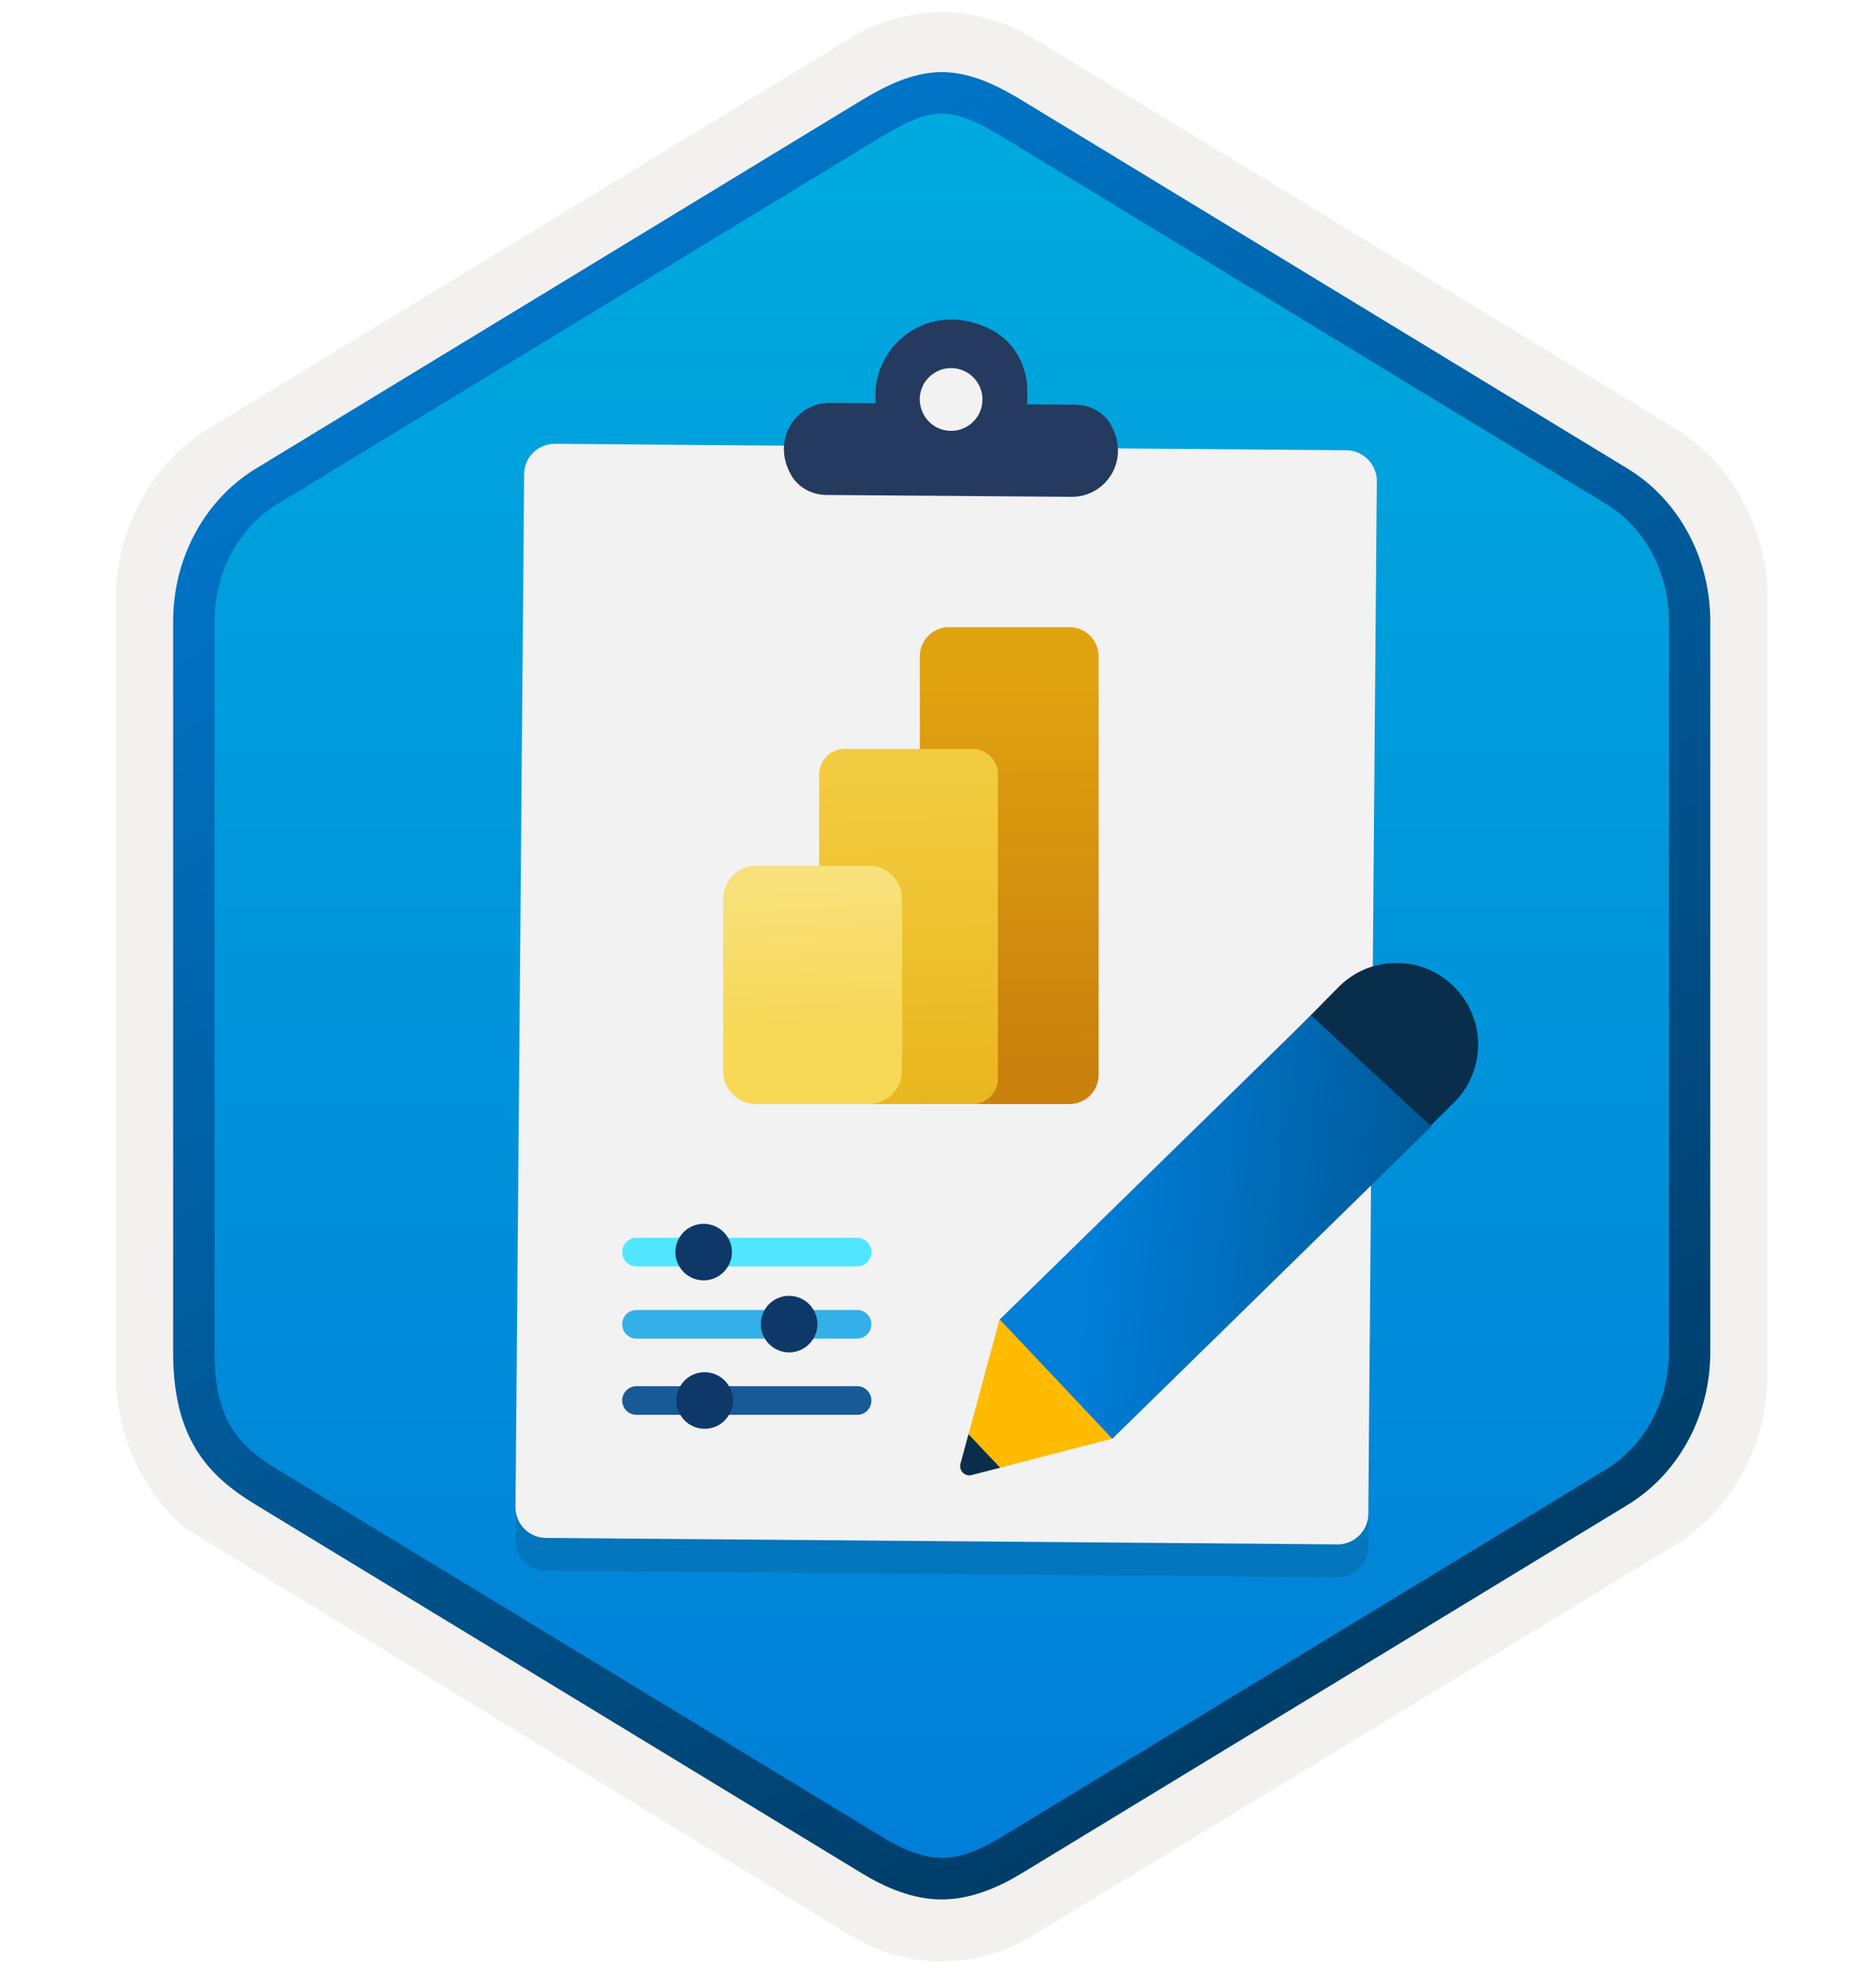
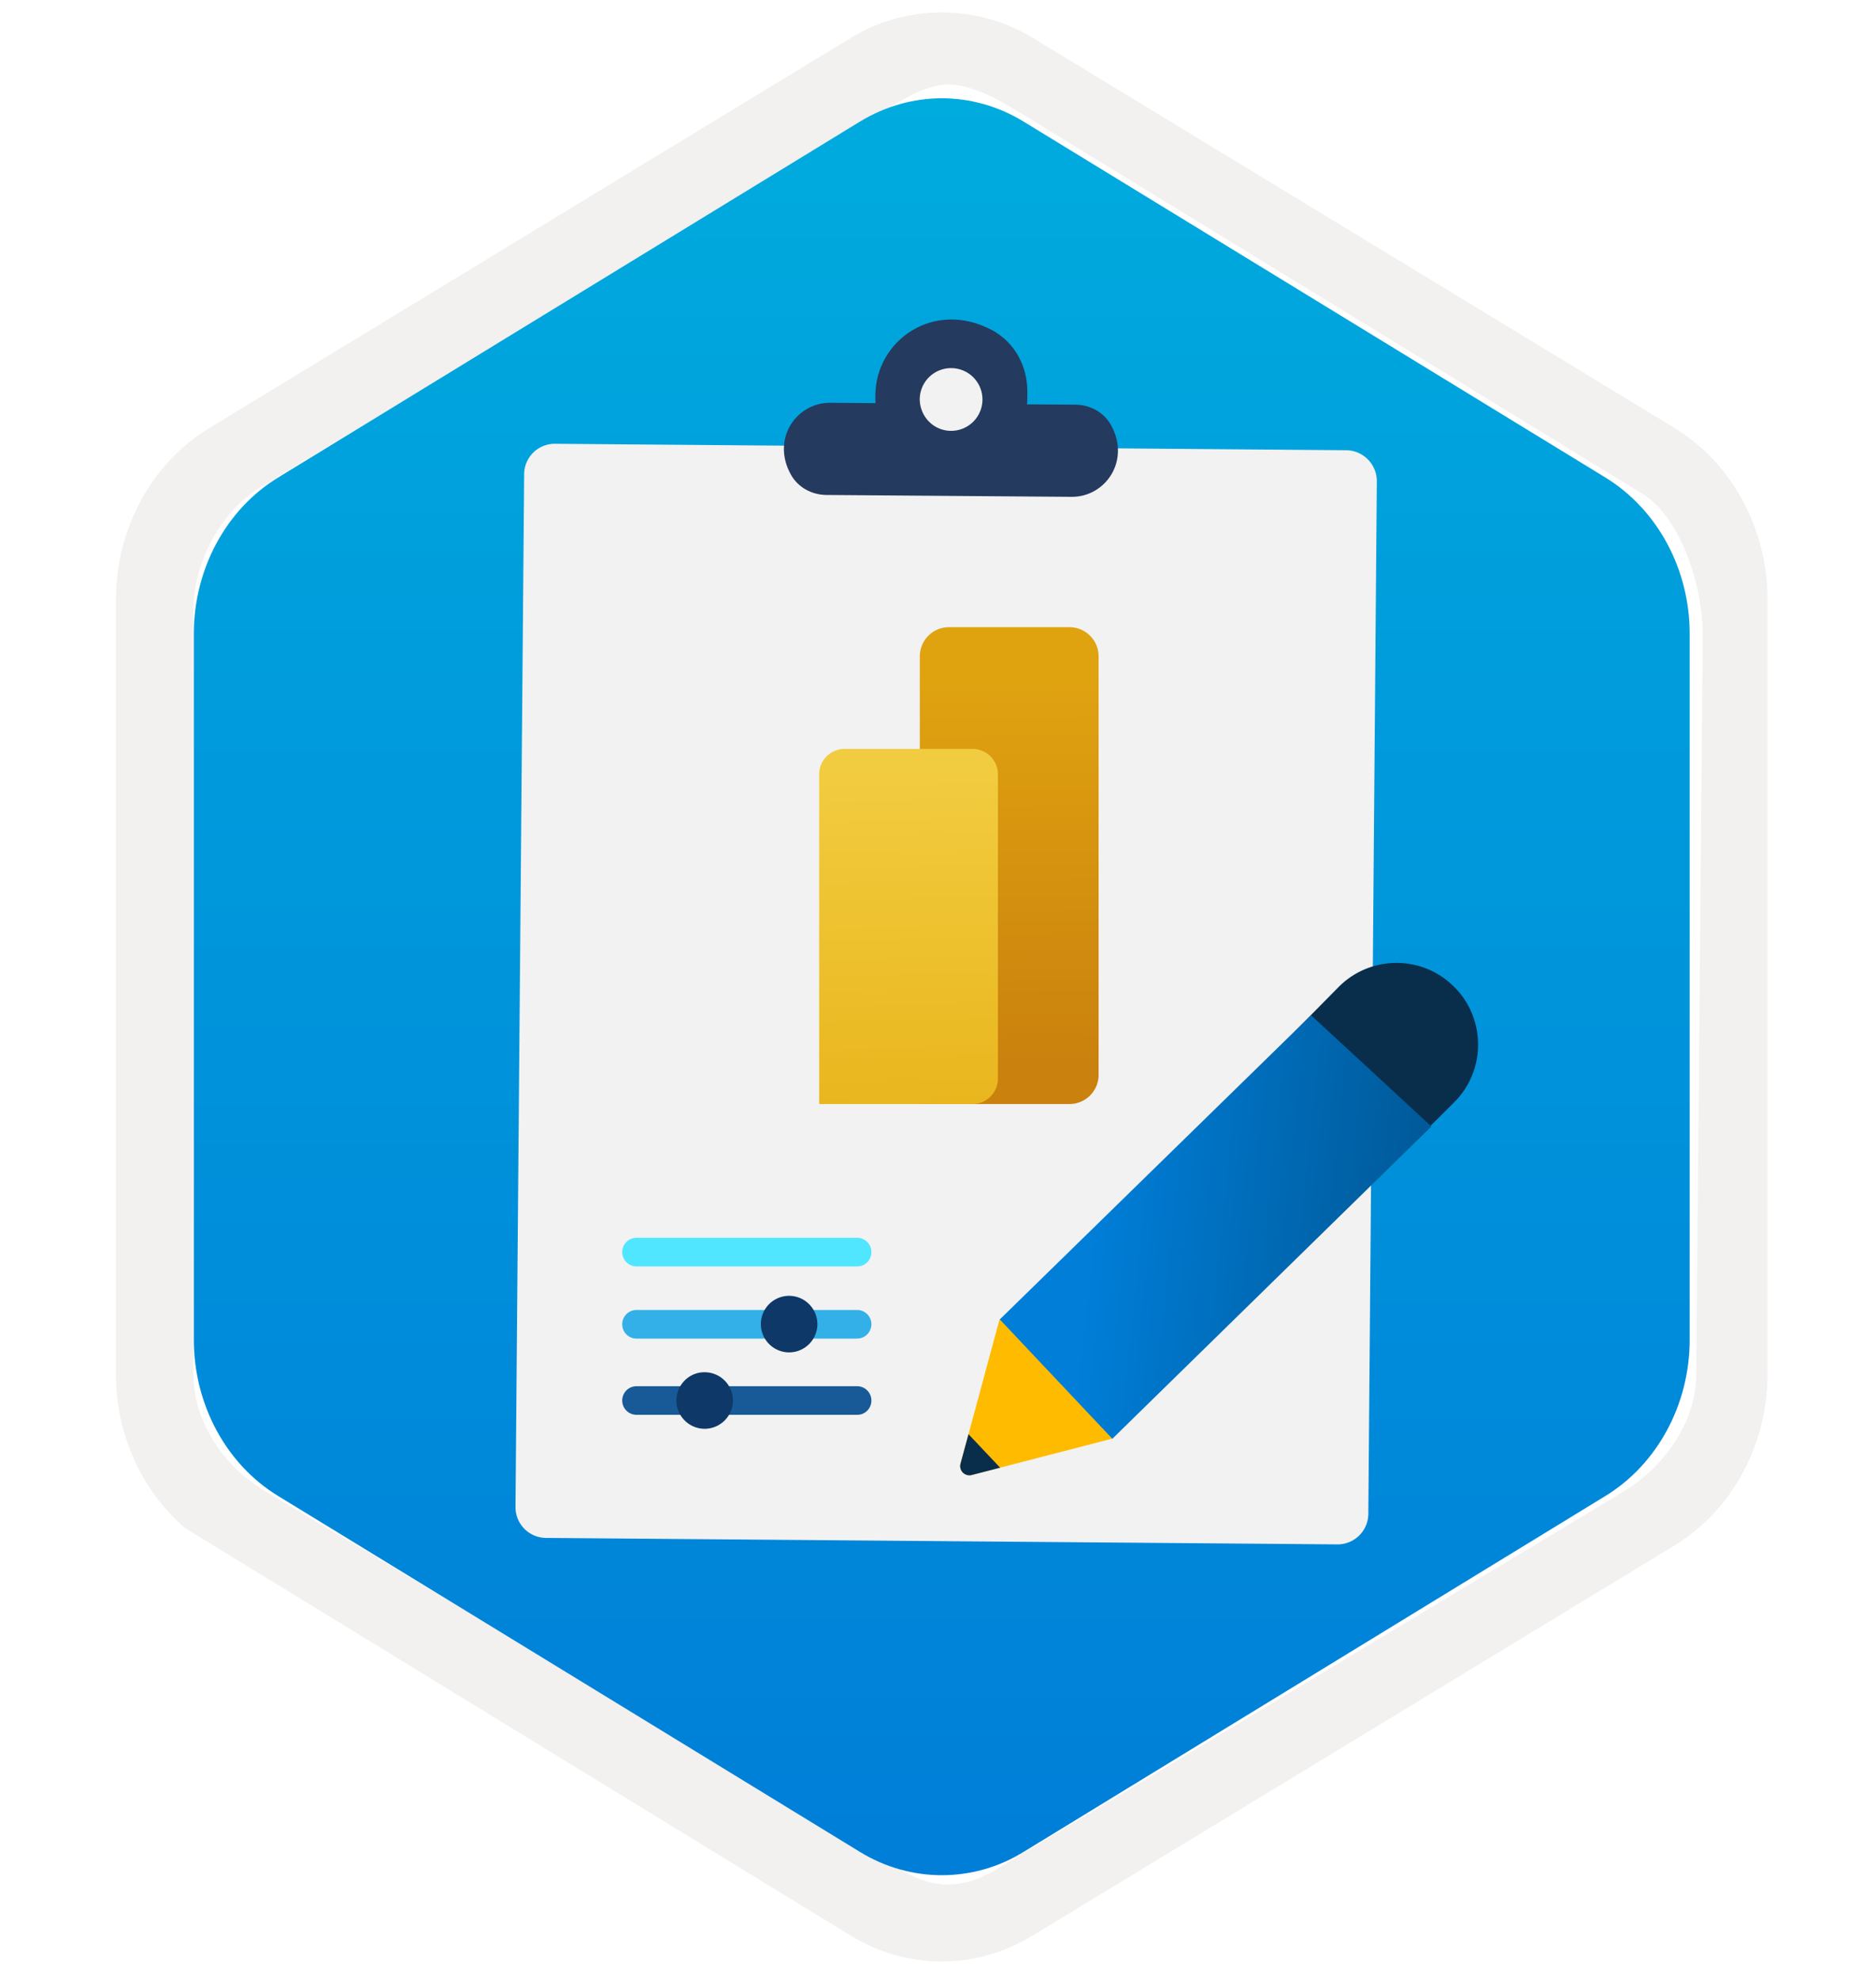
<svg xmlns="http://www.w3.org/2000/svg" width="181" height="191" fill="none">
  <path d="M90.863 189.202c3.06 0 6.07-.85 8.73-2.47l61.97-37.66c5.54-3.37 8.97-9.7 8.97-16.54v-74.71c0-6.82-3.43-13.16-8.97-16.54l-61.97-37.66c-5.33-3.24-12.15-3.22-17.45 0l-61.97 37.68c-5.54 3.37-8.99 9.7-8.99 16.54v74.7c0 5.76 2.45 11.18 6.55 14.75v.03l64.41 39.43c2.64 1.6 5.66 2.45 8.72 2.45Zm.65-181.05c1.95 0 4.43 1.21 6.14 2.26l60.76 37.19c3.75 2.28 5.87 8.88 5.87 13.63l-.63 71.3c0 4.75-3.2 9.02-6.95 11.3l-60.4 36.38c-3.43 2.09-6.22 2.09-9.66 0l-61.21-36.47c-3.75-2.28-6.77-6.48-6.77-11.21v-73.64c0-4.74 2.73-9.63 6.5-11.92l60.58-36.56c1.7-1.04 3.82-2.26 5.77-2.26Z" fill="#F2F1F0" />
  <path fill-rule="evenodd" clip-rule="evenodd" d="M98.763 11.732c-2.45-1.5-5.17-2.25-7.9-2.25-2.73 0-5.45.76-7.9 2.25l-56.13 34.33c-5.02 3.07-8.13 8.82-8.13 15.07v68.1c0 6.23 3.1 12 8.13 15.07l56.13 34.33c2.45 1.5 5.17 2.25 7.9 2.25 2.73 0 5.45-.74 7.9-2.25l56.13-34.33c5.02-3.07 8.13-8.84 8.13-15.07v-68.1c0-6.23-3.1-11.98-8.13-15.07l-56.13-34.33Z" fill="url(#a)" />
-   <path fill-rule="evenodd" clip-rule="evenodd" d="M90.863 10.952c1.68 0 3.57.87 5.63 2.12l58.47 35.54c3.65 2.22 6.06 6.49 6.06 11.32v70.48c0 4.82-2.41 9.1-6.06 11.32l-58.46 35.54c-1.96 1.19-3.88 1.94-5.63 1.94s-3.67-.75-5.63-1.94l-58.48-35.53c-2.01-1.23-3.46-2.43-4.44-4.04-.98-1.6-1.62-3.82-1.62-7.28v-70.48c0-4.83 2.41-9.1 6.06-11.32l58.46-35.54c2.09-1.25 3.95-2.13 5.64-2.13Zm7.71 169.75 58.46-35.54c4.92-2.99 7.98-8.61 7.98-14.74v-70.48c0-6.13-3.06-11.75-7.98-14.74l-58.46-35.54c-2.11-1.28-4.82-2.71-7.71-2.71-2.9 0-5.61 1.44-7.7 2.7h-.01l-58.47 35.55c-4.92 2.99-7.98 8.61-7.98 14.74v70.48c0 3.96.74 6.95 2.2 9.36 1.46 2.4 3.52 4 5.78 5.37l58.46 35.54c2.22 1.35 4.89 2.53 7.71 2.53 2.82 0 5.5-1.17 7.72-2.52Z" fill="url(#b)" />
-   <path opacity=".15" d="m129.871 46.58-76.314-.624a2.964 2.964 0 0 0-3.001 2.968l-.82 99.587a2.965 2.965 0 0 0 2.968 3.002l76.314.623a2.965 2.965 0 0 0 3.001-2.969l.82-99.603c-.016-1.623-1.345-2.968-2.968-2.985Z" fill="#1F1D20" />
  <path d="m129.887 43.43-76.314-.623a2.95 2.95 0 0 0-3.001 2.952l-.837 99.587a2.964 2.964 0 0 0 2.97 3.001l76.313.624a2.965 2.965 0 0 0 3.001-2.969l.82-99.603a2.985 2.985 0 0 0-2.952-2.969Z" fill="#F2F2F2" />
  <path fill-rule="evenodd" clip-rule="evenodd" d="M95.724 31.851c2.165 1.165 3.411 3.477 3.395 5.92v.591c0 .23-.016.41-.033.64l4.691.033c1.394.016 2.706.722 3.395 1.935 1.951 3.46-.525 6.987-3.789 6.954l-23.666-.18c-1.395-.017-2.707-.722-3.395-1.936-1.952-3.46.524-6.986 3.788-6.954l4.363.033c-.017-.213-.017-.41-.017-.64v-.163c.066-5.298 5.691-9.218 11.268-6.233Z" fill="#243A5E" />
  <path d="M91.738 41.56a3.024 3.024 0 0 0 3.051-3 3.024 3.024 0 0 0-3.001-3.051 3.024 3.024 0 0 0-3.05 3c.016 1.674 1.328 3.035 3 3.051Z" fill="#F2F2F2" />
  <path d="M84.074 120.777c0-.763-.617-1.38-1.38-1.38H61.413a1.379 1.379 0 1 0 0 2.76H82.71c.763 0 1.364-.617 1.364-1.38Z" fill="#50E6FF" />
-   <path d="M65.163 120.777a2.733 2.733 0 0 0 2.727 2.727 2.733 2.733 0 0 0 2.727-2.727 2.733 2.733 0 0 0-2.727-2.727 2.733 2.733 0 0 0-2.727 2.727Z" fill="#0D3868" />
  <path d="M84.074 127.741c0-.763-.617-1.38-1.38-1.38H61.413a1.379 1.379 0 1 0 0 2.76H82.71a1.387 1.387 0 0 0 1.364-1.38Z" fill="#32B0E7" />
  <path d="M73.409 127.725a2.733 2.733 0 0 0 2.727 2.727 2.733 2.733 0 0 0 2.727-2.727 2.734 2.734 0 0 0-2.727-2.728 2.723 2.723 0 0 0-2.727 2.728Z" fill="#0D3868" />
  <path d="M84.074 135.094c0-.763-.617-1.38-1.38-1.38H61.413a1.379 1.379 0 1 0 0 2.76H82.71c.763 0 1.364-.617 1.364-1.38Z" fill="#185A97" />
  <path d="M65.26 135.094a2.733 2.733 0 0 0 2.727 2.727 2.733 2.733 0 0 0 2.728-2.727 2.733 2.733 0 0 0-2.728-2.727c-1.493-.016-2.727 1.218-2.727 2.727Z" fill="#0D3868" />
  <path d="M96.43 127.305s25.634-21.223 28.75-18.55c3.494 2.985-17.86 30.014-17.86 30.014l-13.564 3.51a.888.888 0 0 1-1.082-1.099l3.755-13.875Z" fill="#FB0" />
  <path d="m115.865 108.673 13.333-13.514c2.903-2.887 7.578-3.05 10.661-.377 3.494 2.985 3.69 8.348.41 11.579l-2.69 2.673-21.714-.361Z" fill="#092E4C" />
  <path d="m96.462 127.272 30.03-29.342 11.612 10.727-30.784 30.128-10.858-11.513Z" fill="url(#c)" />
  <path d="m96.495 141.574-2.739.705a.888.888 0 0 1-1.082-1.099l.77-2.837 3.05 3.231Z" fill="#092E4C" />
-   <path d="M103.18 106.496H88.745V63.312a2.818 2.818 0 0 1 2.816-2.816h11.619a2.818 2.818 0 0 1 2.816 2.816v40.368a2.818 2.818 0 0 1-2.816 2.816Z" fill="url(#d)" />
+   <path d="M103.18 106.496H88.745V63.312a2.818 2.818 0 0 1 2.816-2.816h11.619a2.818 2.818 0 0 1 2.816 2.816v40.368a2.818 2.818 0 0 1-2.816 2.816" fill="url(#d)" />
  <path d="M93.833 106.496H79.035V74.692c0-1.353 1.1-2.453 2.453-2.453h12.338c1.353 0 2.454 1.1 2.454 2.453v29.344a2.448 2.448 0 0 1-2.447 2.46Z" fill="url(#e)" />
-   <path d="M83.825 106.496H72.97a3.197 3.197 0 0 1-3.197-3.198V86.707a3.196 3.196 0 0 1 3.197-3.198h10.863a3.196 3.196 0 0 1 3.198 3.198v16.591a3.206 3.206 0 0 1-3.205 3.198Z" fill="url(#f)" />
  <defs>
    <linearGradient id="a" x1="90.862" y1="9.482" x2="90.862" y2="180.881" gradientUnits="userSpaceOnUse">
      <stop stop-color="#00ABDE" />
      <stop offset="1" stop-color="#007ED8" />
    </linearGradient>
    <linearGradient id="b" x1="36.982" y1="4.273" x2="203.66" y2="286.603" gradientUnits="userSpaceOnUse">
      <stop stop-color="#007ED8" />
      <stop offset=".707" stop-color="#002D4C" />
    </linearGradient>
    <linearGradient id="c" x1="105.604" y1="117.175" x2="202.377" y2="127.323" gradientUnits="userSpaceOnUse">
      <stop stop-color="#007ED8" />
      <stop offset=".707" stop-color="#002D4C" />
    </linearGradient>
    <linearGradient id="d" x1="97.178" y1="64.704" x2="97.545" y2="102.871" gradientUnits="userSpaceOnUse">
      <stop offset=".008" stop-color="#E0A310" />
      <stop offset="1" stop-color="#CA810E" />
    </linearGradient>
    <linearGradient id="e" x1="87.199" y1="73.574" x2="88.299" y2="113.943" gradientUnits="userSpaceOnUse">
      <stop offset=".008" stop-color="#F2CC40" />
      <stop offset="1" stop-color="#E7B116" />
    </linearGradient>
    <linearGradient id="f" x1="77.985" y1="85.278" x2="79.086" y2="111.335" gradientUnits="userSpaceOnUse">
      <stop stop-color="#F8E17B" />
      <stop offset=".53" stop-color="#F6D856" />
      <stop offset="1" stop-color="#F6D856" />
    </linearGradient>
  </defs>
</svg>